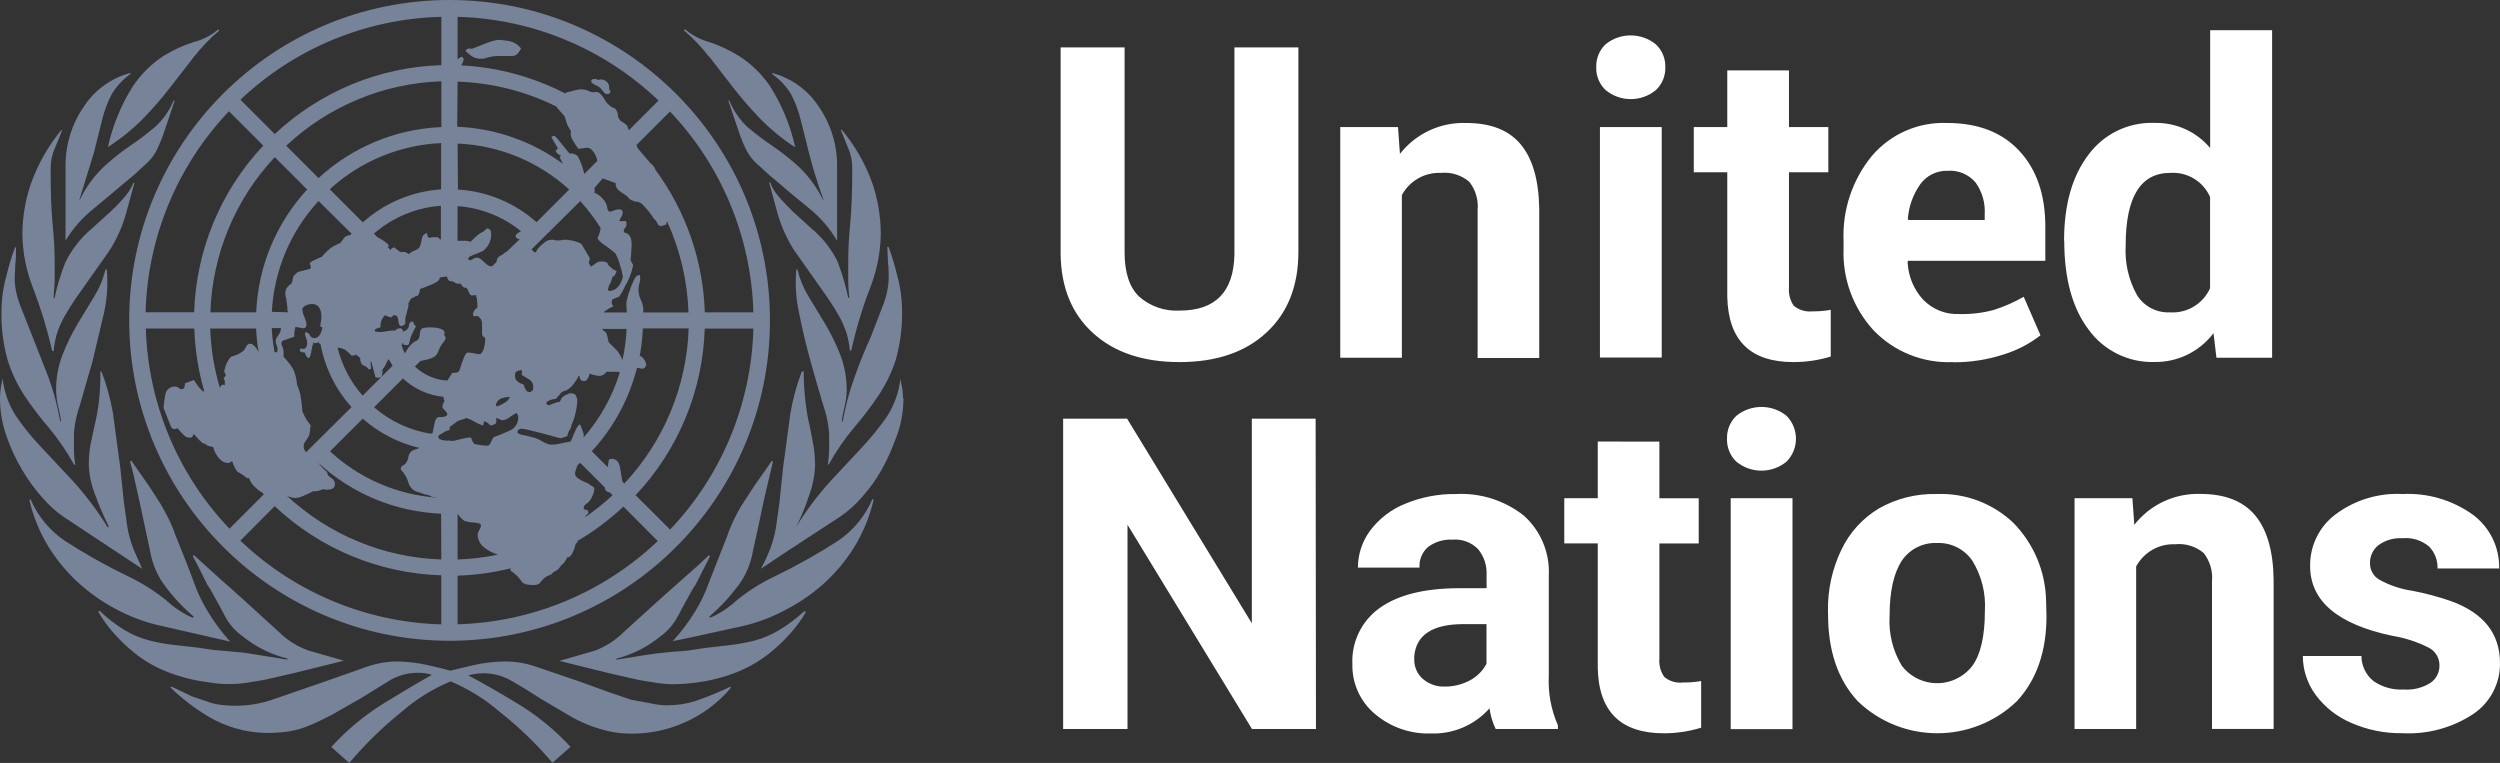
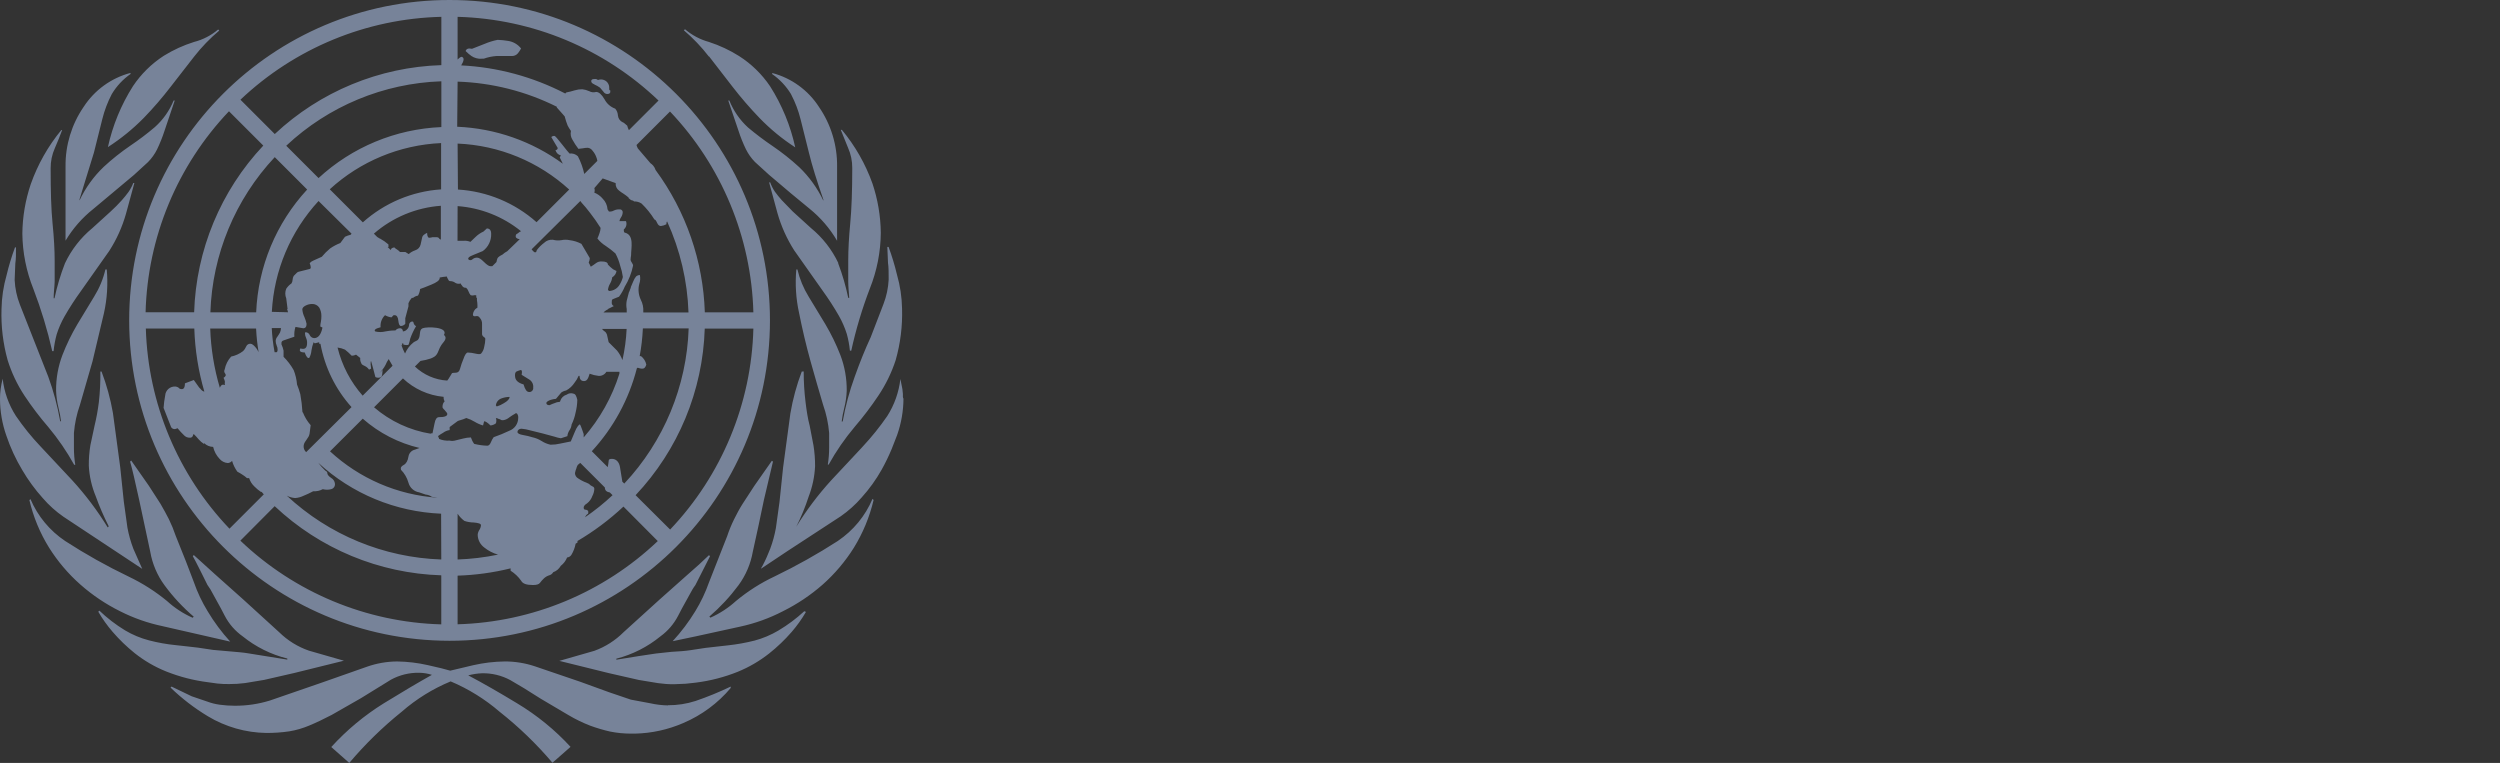
<svg xmlns="http://www.w3.org/2000/svg" id="Layer_2" viewBox="0 0 298.621 91.13">
  <rect x="0" y="0" width="298.621" height="91.13" fill="#333333" stroke="none" />
  <defs>
    <style>.cls-1{fill:#778399;}.cls-2{fill:#fff;}</style>
  </defs>
  <g id="Layer_1-2">
    <path class="cls-1" d="M11.16,24.95l4.85-4.06,1.66-1.52c.442-.446.81-.959,1.09-1.52.345-.72.642-1.461.89-2.22l1.22-3.62h-.13c-.497,1.212-1.263,2.296-2.24,3.17-.935.793-1.913,1.534-2.93,2.22-1.125.766-2.191,1.615-3.19,2.54-1.197,1.145-2.173,2.501-2.88,4v-.13l1.72-5.58,1-4c.259-1.042.641-2.049,1.14-3,.568-.944,1.327-1.758,2.23-2.39v-.13c-2.307.609-4.304,2.057-5.6,4.06-1.435,2.091-2.189,4.574-2.16,7.11v8.87c.871-1.458,2-2.745,3.33-3.8ZM17.16,14.1c1.148-1.183,2.227-2.432,3.23-3.74l2.8-3.6c.89-1.137,1.896-2.179,3-3.11l-.13-.13c-.834.71-1.819,1.219-2.88,1.49-1.267.398-2.48.952-3.61,1.65-1.46.944-2.712,2.176-3.68,3.62-1.42,2.235-2.435,4.703-3,7.29,1.548-.994,2.98-2.158,4.27-3.47ZM2.93,47.27c.867,1.305,1.816,2.554,2.84,3.74,1.17,1.403,2.205,2.913,3.09,4.51h.13c-.106-.661-.16-1.33-.16-2v-1.8c.094-1.146.336-2.276.72-3.36l1.5-5.2,1.37-5.77c.377-1.706.488-3.46.33-5.2h-.16c-.268,1.142-.721,2.233-1.34,3.23l-2,3.3c-.698,1.175-1.297,2.406-1.79,3.68-.517,1.357-.774,2.798-.76,4.25.024.702.122,1.399.29,2.08.135.523.235,1.054.3,1.59h-.1c-.317-1.808-.792-3.585-1.42-5.31l-1.85-4.7-1.55-3.94c-.362-.934-.572-1.92-.62-2.92l.08-2c.08-.48.08-1.15.08-1.9h-.12c-.399,1.079-.733,2.181-1,3.3-.379,1.321-.584,2.686-.61,4.06-.067,2.059.179,4.115.73,6.1.47,1.508,1.15,2.942,2.02,4.26ZM25.99,81.65c.462.047.926.067,1.39.06.635.003,1.27-.037,1.9-.12l2.28-.38,3.62-.83,5.9-1.46-4.18-1.2c-1.332-.461-2.545-1.212-3.55-2.2l-4.3-3.92-3.43-3.06-2.47-2.24-.12.13c.2.3,1.75,3.44,1.75,3.44l.35.52,1.25,2.27.47.9c.508.975,1.242,1.815,2.14,2.45,1.562,1.262,3.381,2.167,5.33,2.65v.13l-4.73-.76c-.57-.1-1.23-.14-1.86-.2l-2.28-.2-1.8-.27-1.75-.2-.92-.1c-1.073-.107-2.136-.298-3.18-.57-1.009-.262-1.975-.666-2.87-1.2-1.101-.671-2.127-1.459-3.06-2.35l-.13.13c.497.855,1.073,1.662,1.72,2.41.795.921,1.672,1.768,2.62,2.53,1.141.908,2.407,1.646,3.76,2.19,1.605.641,3.285,1.075,5,1.29l1.15.16ZM6.24,41.94h.16c.067-.676.191-1.345.37-2,.236-.748.551-1.469.94-2.15.593-1.034,1.24-2.035,1.94-3,.84-1.18,1.973-2.787,3.4-4.82.883-1.373,1.557-2.869,2-4.44l1-3.67h-.13c-.147.378-.338.737-.57,1.07-.253.347-.523.68-.81,1-.417.466-.857.91-1.32,1.33l-2.2,2c-1.382,1.139-2.495,2.57-3.26,4.19-.528,1.357-.947,2.755-1.25,4.18h-.1c0-.67.1-1.33.12-2v-2.48c0-1.26-.08-2.74-.25-4.44s-.23-3.88-.23-6.6c-.007-.83.163-1.651.5-2.41.333-.76.623-1.48.87-2.16h-.1c-1.586,1.927-2.821,4.116-3.65,6.47-.64,1.899-.978,3.886-1,5.89.025,2.269.472,4.514,1.32,6.62.926,2.417,1.678,4.896,2.25,7.42ZM19.44,74.8l8.06,1.84c-1.021-1.115-1.925-2.332-2.7-3.63-.673-1.101-1.226-2.271-1.65-3.49-.507-1.38-1.227-3.217-2.16-5.51-.229-.684-.503-1.352-.82-2-.3-.587-.633-1.197-1-1.83l-1.4-2.17-2.1-3-.13.13c.25.84.6,2.37,1.08,4.56l1.33,6.22c.251,1.448.836,2.818,1.71,4,1.013,1.376,2.181,2.631,3.48,3.74l-.13.13c-1.122-.495-2.156-1.171-3.06-2-1.405-1.156-2.947-2.137-4.59-2.92-2.614-1.255-5.146-2.675-7.58-4.25-1.836-1.229-3.275-2.967-4.14-5l-.13.12c.469,2.001,1.259,3.912,2.34,5.66,1.036,1.654,2.306,3.15,3.77,4.44,1.428,1.258,3.015,2.324,4.72,3.17,1.617.82,3.335,1.422,5.11,1.79h-.01ZM7.59,61.73l9.4,6.22-1.06-2.4c-.313-.82-.551-1.667-.71-2.53l-.43-3.1-.43-4.12-.87-6.47c-.294-1.69-.75-3.347-1.36-4.95h-.14c.015,1.219-.045,2.438-.18,3.65-.116.942-.286,1.877-.51,2.8l-.5,2.34c-.136.816-.2,1.643-.19,2.47.066,1.244.344,2.469.82,3.62.445,1.234.966,2.44,1.56,3.61l-.12.13c-1.233-2.012-2.656-3.9-4.25-5.64l-3.8-4.06c-1.068-1.127-2.045-2.337-2.92-3.62-.86-1.339-1.4-2.858-1.58-4.44-.104.398-.184.802-.24,1.21-.053.398-.08.799-.08,1.2.006,1.485.26,2.958.75,4.36.484,1.437,1.121,2.818,1.9,4.12.706,1.208,1.534,2.34,2.47,3.38.727.841,1.557,1.587,2.47,2.22ZM84.69,6.73l2.8,3.62c1.008,1.304,2.087,2.553,3.23,3.74,1.285,1.329,2.718,2.506,4.27,3.51-.565-2.587-1.58-5.055-3-7.29-.974-1.444-2.233-2.672-3.7-3.61-1.128-.712-2.341-1.279-3.61-1.69-1.053-.291-2.03-.81-2.86-1.52l-.13.13c1.103.94,2.105,1.992,2.99,3.14l.01-.03ZM92.99,75.31c-.896.533-1.862.941-2.87,1.21-1.049.264-2.115.454-3.19.57l-.9.1-1.76.2-1.78.27c-.6.1-1.53.16-2.28.2l-1.86.2-2,.3-2.73.44v-.12c1.929-.497,3.728-1.408,5.27-2.67.88-.639,1.599-1.475,2.1-2.44l.47-.9,1.25-2.26c.106-.18.223-.354.35-.52l1.75-3.45-.12-.13c-.8.776-1.623,1.526-2.47,2.25l-3.43,3.05-4.3,3.9c-.989.991-2.184,1.753-3.5,2.23l-4.18,1.2,5.9,1.46,3.6.82,2.3.38c.629.091,1.264.135,1.9.13l1.4-.06,1.2-.13c1.715-.215,3.395-.648,5-1.29,1.35-.55,2.615-1.287,3.76-2.19.97-.769,1.867-1.626,2.68-2.56.649-.746,1.225-1.553,1.72-2.41l-.2-.08c-.944.872-1.976,1.643-3.08,2.3ZM100.09,64.61c-2.437,1.572-4.968,2.991-7.58,4.25-1.647.776-3.189,1.757-4.59,2.92-.907.825-1.94,1.5-3.06,2l-.13-.13c1.294-1.114,2.462-2.369,3.48-3.74.871-1.184,1.456-2.553,1.71-4,.433-1.933.877-4,1.33-6.2l1.08-4.57-.13-.1-2.1,3-1.4,2.15c-.4.63-.72,1.25-1.02,1.85-.319.647-.593,1.315-.82,2l-2.17,5.52c-.423,1.205-.973,2.361-1.64,3.45-.78,1.279-1.684,2.479-2.7,3.58l2.76-.58,5.3-1.16c1.778-.384,3.496-1.002,5.11-1.84,1.702-.846,3.289-1.908,4.72-3.16,1.456-1.286,2.719-2.774,3.75-4.42,1.089-1.764,1.886-3.692,2.36-5.71l-.13-.13c-.859,2.034-2.291,3.774-4.12,5.01l-.01.01ZM103.99,40.31c-.667,1.44-1.3,3.007-1.9,4.7-.631,1.732-1.109,3.515-1.43,5.33h-.12c.065-.536.165-1.067.3-1.59.173-.684.274-1.385.3-2.09.013-1.452-.244-2.893-.76-4.25-.495-1.273-1.094-2.504-1.79-3.68l-2-3.3c-.617-1.001-1.069-2.095-1.34-3.24h-.13c-.158,1.74-.047,3.494.33,5.2.387,1.947.843,3.87,1.37,5.77.533,1.9,1.033,3.633,1.5,5.2.383,1.085.625,2.214.72,3.36v1.78c-0.0.67-.054,1.339-.16,2h.1c.886-1.596,1.924-3.103,3.1-4.5,1.022-1.188,1.97-2.437,2.84-3.74.882-1.315,1.579-2.745,2.07-4.25.565-1.999.821-4.073.76-6.15-.025-1.374-.23-2.739-.61-4.06-.266-1.119-.6-2.221-1-3.3h-.15l.08,1.9c.08.5.08,1.18.08,2-.05,1-.26,1.986-.62,2.92l-1.54,4v-.01ZM100.14,31.43c-.765-1.617-1.878-3.044-3.26-4.18l-2.2-2-1.3-1.34c-.287-.32-.557-.653-.81-1-.239-.346-.43-.723-.57-1.12h-.13l1,3.68c.447,1.569,1.121,3.065,2,4.44l3.4,4.82c.7.965,1.347,1.966,1.94,3,.388.685.703,1.409.94,2.16.18.655.304,1.324.37,2h.16c.555-2.525,1.297-5.005,2.22-7.42.848-2.119,1.292-4.378,1.31-6.66-.023-2.007-.36-3.998-1-5.9-.833-2.33-2.069-4.496-3.65-6.4h-.13l.87,2.15c.336.759.506,1.58.5,2.41,0,2.713-.08,4.913-.24,6.6s-.24,3.167-.24,4.44v2.47c0,.63.07,1.3.12,2h-.12c-.293-1.413-.697-2.801-1.21-4.15h.03ZM94.49,11.26c.499.95.882,1.958,1.14,3l1,4c.37,1.53.95,3.38,1.72,5.58v.13c-.71-1.496-1.686-2.852-2.88-4-1.001-.919-2.067-1.765-3.19-2.53-1.018-.688-1.999-1.429-2.94-2.22-.97-.891-1.728-1.988-2.22-3.21h-.13l1.22,3.6c.244.76.542,1.502.89,2.22.278.56.642,1.073,1.08,1.52l1.67,1.52c1.867,1.6,3.483,2.953,4.85,4.06,1.32,1.067,2.434,2.365,3.29,3.83v-8.88c.027-2.532-.727-5.012-2.16-7.1-1.291-2.004-3.285-3.453-5.59-4.06v.13c.908.635,1.674,1.453,2.25,2.4v.01ZM79.79,84.26c-.703-.012-1.404-.096-2.09-.25l-2.35-.44-2.56-.87-3.5-1.27-5.4-1.84c-1.17-.392-2.396-.588-3.63-.58-1.245.018-2.485.165-3.7.44l-2.78.66c-.53-.16-1.4-.38-2.67-.66-1.205-.274-2.435-.422-3.67-.44-1.23.007-2.45.22-3.61.63l-5.4,1.9-6.2,2.14c-1.354.417-2.763.626-4.18.62-.595 0-1.19-.04-1.78-.12-.519-.068-1.03-.196-1.52-.38l-1.85-.63-2.41-1.16-.12.12c1.35,1.303,2.843,2.451,4.45,3.42,2.115,1.275,4.531,1.966,7,2,.91.004,1.819-.06,2.72-.19.829-.136,1.638-.371,2.41-.7.8-.33,1.7-.76,2.66-1.26l3.5-2,3.6-2.22c1.031-.558,2.188-.841,3.36-.82.516.006,1.029.09,1.52.25-1.667.933-3.583,2.067-5.75,3.4-2.321,1.442-4.431,3.199-6.27,5.22l2.15,1.9c1.89-2.236,3.989-4.285,6.27-6.12,1.737-1.516,3.71-2.738,5.84-3.62,2.123.895,4.094,2.117,5.84,3.62,2.304,1.818,4.422,3.861,6.32,6.1l2.16-1.9c-1.867-2.029-4.016-3.78-6.38-5.2-2.2-1.333-4.147-2.447-5.84-3.34.542-.144,1.099-.228,1.66-.25,1.175-.021,2.336.262,3.37.82.98.553,2.19,1.293,3.63,2.22l3.3,1.95c.833.496,1.706.921,2.61,1.27.771.283,1.559.517,2.36.7.82.166,1.654.249,2.49.25h.5c1.991-.045,3.954-.476,5.78-1.27,2.184-.933,4.119-2.364,5.65-4.18v-.17c-1.365.655-2.767,1.23-4.2,1.72-1.066.344-2.18.516-3.3.51l.01.02ZM107.85,47.46v-.4c-.01-.198-.03-.395-.06-.59l-.24-1.2c-.181,1.577-.718,3.091-1.57,4.43-.877,1.273-1.846,2.479-2.9,3.61l-.2.22-3.6,3.85c-1.56,1.712-2.956,3.567-4.17,5.54.589-1.166,1.087-2.377,1.49-3.62.444-1.155.7-2.374.76-3.61.005-.831-.059-1.66-.19-2.48-.133-.72-.283-1.5-.45-2.34-.23-.85-.38-1.85-.5-2.85-.148-1.211-.221-2.43-.22-3.65h-.1v.01h-.13c-.613,1.619-1.069,3.293-1.36,5l-.87,6.46-.43,4.13-.43,3.1c-.152.845-.379,1.675-.68,2.48-.25.65-.55,1.34-.9,2-.06.12-.13.23-.2.35h.05l3.15-2.1,6.34-4.14c.911-.636,1.741-1.381,2.47-2.22.926-1.023,1.734-2.147,2.41-3.35.448-.803.848-1.631,1.2-2.48l.64-1.64c.495-1.404.752-2.881.76-4.37-.05-.03-.06-.1-.06-.18l-.01.04ZM70.99,10.09c.239.102.467.23.68.38.149.159.289.326.42.5.095.154.26.251.44.26.24,0,.37-.1.37-.26s0-.23-.06-.2-.07,0-.07-.2c.026-.272-.061-.543-.24-.75-.28-.31-.722-.413-1.11-.26-.062-.069-.148-.111-.24-.12h-.19c-.24,0-.37.08-.37.25s.14.3.37.38v.02ZM57.52,7.01h.26c.493-.175,1.008-.283,1.53-.32h1.78c.293.024.58-.095.77-.32.145-.18.273-.375.38-.58-.377-.484-.924-.806-1.53-.9-.42-.071-.844-.115-1.27-.13-.525.104-1.038.261-1.53.47l-1.53.6c-.43-.1-.68,0-.76.27.214.214.445.411.69.59.357.237.782.353,1.21.33v-.01ZM53.69,76.54c21.136.005,38.275-17.124,38.28-38.26C91.975,17.144,74.846.005,53.71,0S15.435,17.124,15.43,38.26c0,.003,0,.007,0,.01.022,21.123,17.137,38.242,38.26,38.27ZM17.39,39.24h5.82c.081,2.554.484,5.087,1.2,7.54-.182-.042-.34-.153-.44-.31l-.18-.18-.64-.9-1.06.4c0,.6-.2.8-.63.64-.128-.152-.312-.245-.51-.26-.634-.04-1.18.442-1.22,1.076,0,.001-0.0.003-0.0.004-.094.485-.158.977-.19,1.47l.9,2.3c.18.26.43.3.77.13.247.307.515.598.8.87.172.172.407.266.65.26.191.029.37-.102.399-.293.005-.032.005-.065.001-.097h.13c.186.184.363.378.53.58.192.22.414.412.66.57v-.12c.286.289.674.454,1.08.46.121.528.38,1.015.75,1.41.248.303.61.491,1,.52.198-.015.382-.108.51-.26.135.463.348.899.63,1.29.221.113.435.24.64.38.182.113.353.244.51.39h.26c.118.383.336.728.63,1,.234.239.492.454.77.64h-.01.1l.26.3-4.1,4.1c-6.165-6.461-9.723-14.974-9.99-23.9l-.03-.01ZM45.39,28.51c-.106-.073-.216-.14-.33-.2l-.4-.4c2.236-1.946,5.043-3.114,8-3.33v4.05c-.051-.043-.108-.076-.17-.1-.039-.039-.072-.083-.1-.13-.092-.059-.202-.083-.31-.07-.047-.005-.093-.005-.14,0-.093-.011-.187-.011-.28,0-.096.035-.198.056-.3.06-.052.015-.108.015-.16,0-.12-.1-.18-.27-.18-.58-.35.17-.54.34-.58.5l-.2.9c-.076.33-.325.594-.65.69-.285.096-.547.249-.77.45l-.4-.25h-.64c-.113-.126-.244-.234-.39-.32-.093-.05-.177-.114-.25-.19-.08-.087-.12-.087-.12,0-.17-.017-.322.107-.34.277,0,.001-0.0.002-0.0.003l-.38-.37h.1v-.3c-.307-.269-.642-.503-1-.7l-.01.01ZM43.29,26.51l-3.9-3.9c3.648-3.343,8.356-5.297,13.3-5.52v5.53c-3.469.232-6.761,1.619-9.35,3.94l-.05-.05ZM45.53,45.01c.2-.2.1-.57.2-.82l-.44.4c.308-.288.565-.626.76-1,.1-.247.227-.482.38-.7l.46.8-3.57,3.57c-1.45-1.646-2.479-3.619-3-5.75.307.041.607.125.89.25.283.224.551.468.8.73.181-0.0.36-.045.52-.13l.5.4c-.027.219.018.44.13.63,0,.1.13.2.4.32.211.095.392.247.52.44l.25-.12c-.009-.171-.029-.342-.06-.51,0-.25,0-.38.06-.38l.25.9.26,1c.221.111.482.107.7-.01l-.01-.02ZM53.13,49.01c.2.2.3.36.3.44,0,.26-.34.38-1,.38-.26,0-.43.25-.52.73l-.25,1.2h-.2v.05c-2.509-.406-4.856-1.5-6.78-3.16l3.45-3.45c1.328,1.257,3.039,2.032,4.86,2.2-.015.188.027.376.12.54-.167.166-.258.394-.25.63-.04.1.06.24.28.44h-.01ZM36.13,49.25c-.043-.728-.13-1.452-.26-2.17-.108-.391-.238-.775-.39-1.15-.048-.59-.183-1.169-.4-1.72-.329-.583-.736-1.118-1.21-1.59v-.74c-.053-.256-.137-.504-.25-.74v-.13c-.022-.144.062-.283.2-.33l1.34-.46c-.03-.395.014-.792.13-1.17l.93.16c.26,0,.4-.17.4-.53-.058-.271-.141-.535-.25-.79-.139-.289-.227-.601-.26-.92,0-.18.13-.33.38-.46.234-.126.494-.194.76-.2.354-.021.692.146.89.44.169.306.256.65.25,1,.002.231-.018.462-.06.69-.045.183-.068.371-.07.56l.26.13c-.173.84-.507,1.26-1,1.26-.234-.016-.44-.163-.53-.38-.077-.18-.246-.302-.44-.32-.08,0-.12,0-.12.13.003.18.044.357.12.52.095.2.14.419.13.64,0,.6-.27.8-.8.64-.18.32,0,.48.52.48.18.52.36.73.54.65.145-.269.234-.565.26-.87.05-.342.138-.677.26-1l.14.13.53-.13c-.006.063-.006.127,0,.19h.15c.515,2.814,1.799,5.431,3.71,7.56l-5.42,5.38c-.236-.211-.346-.529-.29-.84.1-.52.63-.84.7-1.38l.13-1c-.395-.453-.71-.971-.93-1.53l-.05-.01ZM33.03,41.25c.086.152.131.325.13.5,0,.26-.08.37-.26.32h-.1c-.18-.951-.293-1.913-.34-2.88h1.1c-.003.179-.04.355-.11.52-.096.177-.203.347-.32.51-.12.14-.19.316-.2.5-.002.198.042.393.13.57l-.03-.04ZM32.47,37.25c.258-4.929,2.232-9.613,5.58-13.24l3.94,3.9-.1.13c-.234.056-.462.136-.68.24l-.56.75c-.427.165-.833.38-1.21.64-.365.3-.7.635-1,1l-1,.45c-.172.066-.327.173-.45.31.17.43.17.66,0,.7l-1.28.32c-.096.012-.185.059-.25.13l-.38.38c-.078.138-.123.292-.13.45-.006.155-.051.306-.13.44-.249.172-.462.389-.63.64-.151.368-.151.781,0,1.15l.16,1.27h-.06c.051.126.087.257.11.39l-1.93-.05ZM43.33,50.01c1.941,1.708,4.273,2.91,6.79,3.5l-.56.2c-.404.091-.71.421-.77.83-.08.5-.27.84-.57,1s-.4.32-.32.58c.422.429.729.96.89,1.54.165.601.665,1.051,1.28,1.15l.76.26c.274.023.537.12.76.28.22,0,.44.06.66.1-4.782-.333-9.308-2.288-12.83-5.54l3.91-3.9ZM38.05,21.27l-3.86-3.86c5.038-4.73,11.624-7.466,18.53-7.7v5.47c-5.457.229-10.655,2.387-14.67,6.09ZM36.69,22.64c-3.708,4.012-5.867,9.212-6.09,14.67h-5.47c.229-6.908,2.962-13.498,7.69-18.54l3.87,3.87ZM30.59,39.24c.043.945.144,1.887.3,2.82-.076-.123-.146-.25-.21-.38-.3-.4-.56-.62-.75-.62-.225-.02-.437.11-.52.32-.089.215-.222.409-.39.57-.416.316-.898.535-1.41.64-.393.429-.66.959-.77,1.53-.092.165-.067.37.06.51.13.17.06.34-.2.5.17.34.2.55.13.64.08.17.06.23-.07.2-.109-.045-.234-.021-.32.06-.08.082-.142.181-.18.29-.684-2.301-1.071-4.681-1.15-7.08h5.48ZM52.71,74.58c-8.962-.246-17.514-3.81-24-10l4.1-4.12c5.401,5.092,12.48,8.03,19.9,8.26v5.86ZM52.71,66.83c-6.868-.23-13.421-2.937-18.45-7.62.31.161.651.257,1,.28.347-.026.687-.118,1-.27.393-.158.777-.339,1.15-.54.399.027.798-.059,1.15-.25.327.089.673.089,1,0,.288-.073.479-.345.45-.64-.023-.294-.192-.557-.45-.7-.3-.2-.46-.4-.46-.57s-.08-.2-.26-.32c-.299-.283-.573-.591-.82-.92,4.016,3.7,9.214,5.855,14.67,6.08l.02,5.47ZM53.71,52.63c-.43.033-.862-.035-1.26-.2,0-.1-.1-.22-.13-.34.191-.143.391-.274.6-.39.232-.174.503-.288.79-.33v-.36l.94-.7c.103-.057.214-.098.33-.12.247-.067.487-.154.72-.26.35.109.686.26,1,.45.312.191.648.339,1,.44l.13-.5c.17,0,.42.17.76.5.233-.022.454-.108.64-.25.08-.206.08-.434,0-.64.134.02.262.064.38.13.071-.006.14.02.19.07.053.043.121.065.19.06h.13c.259-.04.501-.15.7-.32.223-.165.457-.316.7-.45.055-.069.156-.08.225-.025.009.007.018.016.025.025.105.148.152.33.13.51-.002.687-.434,1.298-1.08,1.53-.601.289-1.219.543-1.85.76-.133.178-.24.373-.32.58-.12.3-.27.44-.44.44-.53-.017-1.056-.091-1.57-.22-.172-.233-.303-.493-.39-.77-.31.009-.619.053-.92.13l-1.05.26c-.178.04-.362.04-.54,0l-.03-.01ZM59.23,48.43c.04-.375.287-.696.64-.83.319-.123.658-.188,1-.19,0,.25-.24.5-.7.76-.257.165-.537.293-.83.38l-.11-.12ZM63.18,45.31c.359.198.561.594.51,1,.036.246-.135.474-.381.51-.043.006-.086.006-.129,0-.26,0-.47-.3-.64-.9-.6-.17-.93-.45-1-.83s0-.6.13-.7c.165-.076.335-.14.51-.19.17,0,.2.15.13.57l.87.54ZM75.48,23.93c.101.005.196.052.26.13.315-.009.626.078.89.25.592.569,1.11,1.211,1.54,1.91.1,0,.2.13.32.4s.28.38.45.38c.231-.028.455-.099.66-.21,0-.12,0-.23.08-.35,1.563,3.422,2.433,7.12,2.56,10.88h-5.4c-.006-.033-.006-.067,0-.1.03-.492-.073-.983-.3-1.42-.278-.586-.342-1.252-.18-1.88.12-.344.144-.714.07-1.07-.165.006-.323.066-.45.17-.139.172-.251.364-.33.57l-.3.7v.07c-.044.075-.077.156-.1.24-.024.113-.068.222-.13.32l-.26,1c-.064.33-.064.67,0,1h0v.4h-2.77c.164-.173.366-.307.59-.39h-.1l.74-.37c-.152-.065-.251-.214-.25-.38,0-.25,0-.4.13-.44s.32-.15.74-.3c.277-.366.505-.766.68-1.19.481-.777.819-1.634,1-2.53,0-.2-.26-.45-.3-.66.006-.185.026-.368.06-.55,0-.9.4-2.44-.74-2.72-.1,0-.13-.13-.13-.38.294-.242.399-.645.26-1h-.78c.03-.162.095-.316.19-.45.118-.168.187-.365.2-.57.024-.186-.107-.357-.293-.381-.032-.004-.065-.004-.097.001-.224-.01-.447.035-.65.13-.123.071-.259.116-.4.13-.066.011-.134.011-.2,0l-.17-.26c-.032-.483-.238-.938-.58-1.28-.268-.32-.612-.568-1-.72.06-.175.06-.365,0-.54l1-1.16,1.55.56c-.03.346.121.683.4.89.171.139.351.266.54.38.213.14.417.293.61.46v.07c.2.18.32.26.4.26h-.01ZM70.24,61.01c-.085-.085-.2-.132-.32-.13-.13,0-.2-.08-.2-.25s.13-.34.4-.5c.295-.228.518-.537.64-.89.135-.254.213-.533.23-.82.016-.138-.068-.268-.2-.31-.17-.074-.324-.183-.45-.32-.185-.095-.375-.178-.57-.25-.245-.108-.479-.238-.7-.39-.236-.127-.386-.372-.39-.64.042-.216.106-.427.19-.63,0-.1.1-.23.14-.34l.3-.25,2.94,2.94c0,.34.2.53.6.6l.32.32c-1.029.962-2.128,1.844-3.29,2.64.053-.122.128-.234.22-.33.044-.041.095-.075.15-.1.033-.111.033-.229,0-.34l-.01-.01ZM68.47,47.01c-.266-.081-.555-.033-.78.13-.367.104-.656.386-.77.75,0,.08-.05.12-.13.12-.177.005-.352.05-.51.13-.22.071-.433.158-.64.26-.25,0-.38-.1-.38-.26s.38-.42,1.15-.5c.333-.413.543-.663.63-.75.176-.126.377-.212.59-.25.406-.221.75-.541,1-.93.2-.244.362-.517.48-.81h.12c0,.4.18.62.53.62s.5-.3.67-.88c.345.129.704.217,1.07.26.378.026.738-.164.93-.49h1.56c-.004.04-.004.08,0,.12v.1c-.881,2.808-2.335,5.402-4.27,7.62v-.4s-.38-1.16-.46-1.16-.37.3-.6.9l-.48,1.14-1.28.26c-.374.088-.756.132-1.14.13-.385-.083-.751-.235-1.08-.45-.335-.208-.704-.357-1.09-.44-.353-.112-.714-.199-1.08-.26-.47-.08-.7-.2-.7-.38s.17-.38.5-.38c.339.03.674.094,1,.19l1.53.38,1.4.38c.247.087.501.151.76.19l.77-.25c.025-.25.111-.49.25-.7.145-.207.235-.448.26-.7.217-.444.375-.915.47-1.4.128-.5.199-1.014.21-1.53-.1-.47-.24-.75-.5-.75l.01-.01ZM71.85,39.29h3c-.059,1.252-.226,2.497-.5,3.72-.156-.412-.375-.796-.65-1.14l-1-1-.2-.9c-.04-.108-.098-.21-.17-.3-.182-.12-.344-.269-.48-.44v.06ZM73.09,54.81c-.26,0-.38.07-.38.2-.025.265-.065.529-.12.79l-1.9-1.9c2.586-2.803,4.435-6.205,5.38-9.9l.1-.08c.427.16.707.16.84,0,.098-.106.164-.238.19-.38-.086-.397-.309-.751-.63-1h-.16c.203-1.093.33-2.199.38-3.31h5.47c-.231,6.905-2.964,13.491-7.69,18.53l-.24-.23v-.05l-.28-1.72c-.1-.56-.44-.95-.95-.95h-.01ZM71.74,27.21h0c-.008.219-.052.435-.13.64-.072.217-.156.431-.25.64.279.352.618.653,1,.89.404.269.789.566,1.15.89.252.464.444.958.57,1.47.152.438.26.89.32,1.35-.077.319-.206.622-.38.9-.259.462-.741.754-1.27.77l-.13-.13c.028-.265.113-.521.25-.75.137-.233.226-.492.26-.76.28-.154.47-.433.51-.75l-.4-.2c-.228-.169-.439-.36-.63-.57,0-.25-.26-.37-.76-.37-.229-.012-.455.055-.64.19-.206.158-.419.304-.64.44l-.25-.5c.082-.165.126-.346.13-.53l-1-1.7c-.435-.232-.91-.381-1.4-.44-.329-.073-.671-.073-1,0-.333.055-.674.038-1-.05-.391-.041-.779.095-1.06.37-.316.238-.599.517-.84.83-.13.15,0,.36-.33.28-.121-.099-.229-.213-.32-.34l5.82-5.77c.041.067.088.131.14.19l.5.57.54.68c.439.566.85,1.153,1.23,1.76h.01ZM57.86,65.41c.481.387,1.036.672,1.63.84-1.591.331-3.206.525-4.83.58v-5.47c.215.334.49.625.81.86.361.123.739.187,1.12.19.57.05.86.15.86.32-.014.203-.079.399-.19.57-.117.172-.186.372-.2.58.011.608.307,1.174.8,1.53ZM54.66,74.58v-5.82c2.135-.067,4.256-.359,6.33-.87.004.04.004.08,0,.12.01.053.01.107,0,.16.499.315.931.727,1.27,1.21.17.34.64.5,1.4.5.43,0,.7-.08.83-.25.136-.182.286-.353.45-.51.177-.177.393-.311.63-.39.216-.049.402-.187.51-.38.384-.133.705-.404.9-.76.34-.258.603-.603.76-1,.209-.019.397-.134.51-.31.249-.412.422-.866.51-1.34l.22-.13c-.005-.063-.005-.127,0-.19,1.976-1.163,3.817-2.542,5.49-4.11l4.1,4.12c-6.474,6.15-14.994,9.69-23.92,9.94l.01.01ZM80.04,63.25l-4.12-4.1c5.094-5.4,8.032-12.48,8.26-19.9h5.81c-.233,8.959-3.778,17.513-9.95,24.01v-.01ZM89.99,37.31h-5.8c-.193-6.131-2.244-12.059-5.88-17-.061-.194-.16-.374-.29-.53-.098-.109-.209-.207-.33-.29l-1.5-1.76c-.07-.129-.124-.267-.16-.41l4-4c6.169,6.492,9.717,15.037,9.96,23.99ZM54.66,2.01c8.963.241,17.517,3.806,24,10l-3.54,3.54c-.086-.172-.153-.353-.2-.54-.28-.25-.46-.4-.53-.4-.324-.148-.544-.456-.58-.81-.012-.301-.125-.59-.32-.82-.553-.198-1.01-.598-1.28-1.12-.34-.58-.68-.88-1-.88-.277.084-.577.051-.83-.09-.263-.121-.543-.198-.83-.23-.305-.003-.608.041-.9.13-.328.104-.662.187-1,.25l-.13.13c-3.854-1.999-8.094-3.145-12.43-3.36.33-.53.38-.88.12-1-.07-.07-.26,0-.55.3V2.01ZM54.66,9.75c4.12.135,8.162,1.159,11.85,3-.005.03-.005.06,0,.09l.5.56.44.5c.094.378.215.749.36,1.11.115.219.245.429.39.63-.087.368-.018.755.19,1.07.206.374.44.731.7,1.07l.5-.06c.207-.044.418-.067.63-.07.239.037.45.176.58.38.194.226.344.488.44.77.057.134.094.276.11.42l-1.56,1.56c-.16-.734-.415-1.443-.76-2.11-.266-.257-.634-.378-1-.33-.1-.08-.38-.45-.9-1.1s-.8-1-.9-1c-.139-.012-.277.035-.38.13.078.155.165.305.26.45l.5.84c.018.126-.07.242-.195.26-.021.003-.043.003-.065,0,.07.32.32.57.64.64l-.13.25.37.75c-3.676-2.691-8.068-4.229-12.62-4.42l.05-5.39ZM54.66,17.15c4.951.206,9.67,2.15,13.33,5.49l-3.9,3.9c-2.605-2.315-5.912-3.688-9.39-3.9l-.04-5.49ZM54.66,24.62c2.774.203,5.419,1.25,7.58,3-.095.033-.183.084-.26.15-.077.073-.164.134-.26.18-.08.04-.12.14-.12.3,0,.2.28.3.48.32l-1.49,1.44c-.208.106-.4.241-.57.4-.35.17-.54.32-.6.45s-.07.24-.12.44l-.5.5c-.073.01-.147.01-.22,0-.17,0-.43-.17-.78-.52s-.6-.5-.78-.5c-.211-.019-.421.05-.58.19-.119.121-.307.142-.45.05-.17-.17,0-.36.58-.58l1.1-.45c.65-.477,1.024-1.244,1-2.05,0-.43-.17-.65-.52-.65l-.4.37c-.336.15-.644.356-.91.61l-.65.62c-.247-.103-.513-.147-.78-.13h-.76l.01-4.14ZM53.53,33.38c.06.13.14.2.23.2.223-.004.442.066.62.2.194.123.432.153.65.08.025.093.077.176.15.24.086.188.285.298.49.27l.15.16c.032.043.059.09.08.14.061.154.131.304.21.45h.05v.1c.123.074.271.095.41.06.103-.037.216-.037.32,0v.28h.08c-.009.103-.009.207,0,.31.038.188.058.379.06.57v.25c.006.066-.043.124-.109.13-.007.001-.014.001-.021,0-.236.181-.385.454-.41.75,0,.17.1.23.34.2.185-.062.388.018.48.19.19.202.288.473.27.75v1.14c-.01.152.062.297.19.38.13.08.2.16.2.25-.007.317-.051.633-.13.94-.046.304-.178.589-.38.82-.093.08-.313.08-.66,0-.301-.077-.61-.121-.92-.13-.17,0-.35.26-.52.76-.161.373-.295.757-.4,1.15-.08.34-.26.5-.52.5-.175-0-.35.02-.52.06h.07l-.43.7-.14.18c-1.445-.087-2.812-.682-3.86-1.68l.67-.67c.418-.059.83-.156,1.23-.29l.22-.1c.68-.3.62-.85,1-1.44.22-.4.86-.83.35-1.27.57-1-2.08-1-2.55-.8s-.2.85-.5,1.3c-.15.23-.4.23-.6.4-.438.35-.782.803-1,1.32-.171-.321-.315-.655-.43-1h.1c-.05-.1-.07-.18,0-.2h.13v.13c.33.08.55.08.63,0,.082-.231.145-.469.19-.71.184-.518.418-1.018.7-1.49-.152-.08-.262-.223-.3-.39,0-.17-.14-.2-.3-.13-.148.073-.242.225-.24.39-.011.195-.097.378-.24.51-.124.15-.305.241-.5.25.024-.186-.108-.356-.295-.38-.028-.004-.057-.004-.085,0-.198.015-.382.108-.51.26-.17,0-.57,0-1.2.12-.397.098-.813.098-1.21,0-.17-.16,0-.34.64-.5-.053-.536.142-1.066.53-1.44.236.139.498.227.77.26l.25-.26h.13c.25,0,.4.22.44.65s.15.64.32.64c.199-.013.383-.107.51-.26v-.67l.38-1.42v-.38c.095-.232.231-.445.4-.63h.15c.169-.141.373-.234.59-.27.138-.243.223-.512.25-.79.26-.08.7-.26,1.34-.52s1-.52,1-.78v-.07c.283-.06.571-.1.86-.12.014.12.067.232.15.32v.03ZM52.72,2.01v5.77c-7.414.231-14.489,3.157-19.9,8.23l-4.1-4.1c6.498-6.158,15.05-9.686,24-9.9ZM27.35,13.29l4.1,4.1c-5.09,5.407-8.027,12.488-8.26,19.91h-5.8c.235-8.965,3.788-17.524,9.97-24.02l-.01.01Z" />
-     <path class="cls-2" d="M166.99,15.18l.23,3.2c1.897-2.427,4.841-3.799,7.92-3.69,2.92,0,5.1.85,6.52,2.57s2.15,4.28,2.2,7.7v17.8h-7.36v-17.65c.118-1.22-.24-2.438-1-3.4-.94-.798-2.163-1.181-3.39-1.06-1.932-.08-3.741.949-4.66,2.65v19.43h-7.36V15.18h6.9ZM190.67,8.01c-.032-1.023.371-2.012,1.11-2.72,1.75-1.415,4.25-1.415,6,0,.753.701,1.169,1.692,1.14,2.72.038,1.037-.374,2.04-1.13,2.75-1.741,1.439-4.259,1.439-6,0-.752-.713-1.16-1.715-1.12-2.75ZM198.49,42.71h-7.38V15.18h7.38v27.53ZM213.69,8.41v6.77h4.7v5.4h-4.7v13.75c-.071.779.134,1.558.58,2.2.627.513,1.435.752,2.24.66.727.008,1.454-.052,2.17-.18v5.58c-1.446.44-2.949.662-4.46.66-5.16,0-7.793-2.607-7.9-7.82v-14.85h-4v-5.4h4v-6.77h7.37ZM178.66,87.08c-.376-.779-.625-1.613-.74-2.47-1.768,1.996-4.336,3.096-7,3-2.452.085-4.847-.753-6.71-2.35-1.737-1.465-2.719-3.638-2.67-5.91-.13-2.647,1.094-5.179,3.25-6.72,2.17-1.56,5.3-2.35,9.4-2.37h3.38v-1.6c.054-1.105-.302-2.191-1-3.05-.803-.831-1.939-1.254-3.09-1.15-1.048-.059-2.083.257-2.92.89-.695.618-1.064,1.522-1,2.45h-7.36c0-1.597.516-3.15,1.47-4.43,1.075-1.429,2.52-2.535,4.18-3.2,1.926-.798,3.995-1.193,6.08-1.16,2.911-.149,5.777.76,8.07,2.56,2.042,1.819,3.146,4.469,3,7.2v11.94c-.102,2.034.271,4.065,1.09,5.93v.44h-7.43ZM172.56,82.01c1.045.01,2.076-.241,3-.73.855-.447,1.553-1.145,2-2v-4.73h-2.75c-3.68,0-5.64,1.273-5.88,3.82v.43c-.01.866.355,1.693,1,2.27.725.637,1.666.973,2.63.94ZM198.21,52.75v6.77h4.7v5.4h-4.7v13.75c-.07.777.139,1.553.59,2.19.623.521,1.434.76,2.24.66.724.01,1.447-.046,2.16-.17v5.57c-1.442.443-2.942.669-4.45.67-5.167,0-7.8-2.607-7.9-7.82v-14.86h-4v-5.4h4v-6.77l7.36.01ZM206.29,52.39c-.032-1.023.371-2.012,1.11-2.72,1.75-1.415,4.25-1.415,6,0,1.498,1.516,1.498,3.954,0,5.47-1.741,1.439-4.259,1.439-6,0-.748-.715-1.152-1.716-1.11-2.75ZM214.11,87.09h-7.38v-27.58h7.38v27.58ZM218.35,73.01c-.05-2.523.492-5.023,1.58-7.3.979-2.083,2.561-3.825,4.54-5,2.1-1.18,4.482-1.768,6.89-1.7,3.373-.13,6.656,1.102,9.11,3.42,2.439,2.475,3.845,5.786,3.93,9.26l.05,1.9c0,4.227-1.18,7.617-3.54,10.17-5.307,5.1-13.693,5.1-19,0-2.373-2.553-3.557-6.02-3.55-10.4l-.01-.35ZM225.71,73.54c-.135,2.103.378,4.197,1.47,6,1.791,2.322,5.125,2.753,7.447.963.361-.278.684-.602.963-.963,1-1.373,1.5-3.563,1.5-6.57.132-2.107-.392-4.203-1.5-6-.953-1.385-2.551-2.182-4.23-2.11-1.662-.068-3.243.726-4.18,2.1-.98,1.5-1.47,3.67-1.47,6.6v-.02ZM254.71,59.51l.23,3.18c1.897-2.427,4.841-3.799,7.92-3.69,2.92,0,5.1.86,6.52,2.57s2.16,4.28,2.2,7.7v17.8h-7.36v-17.62c.115-1.22-.243-2.437-1-3.4-.946-.792-2.173-1.168-3.4-1.04-1.933-.082-3.742.947-4.66,2.65v19.42h-7.36v-27.57h6.91ZM291.39,79.46c.001-.904-.516-1.728-1.33-2.12-1.351-.679-2.797-1.148-4.29-1.39-6.56-1.38-9.837-4.167-9.83-8.36-.029-2.401,1.085-4.672,3-6.12,2.309-1.744,5.16-2.615,8.05-2.46,2.995-.148,5.953.722,8.39,2.47,2.026,1.504,3.196,3.897,3.14,6.42h-7.36c.032-.969-.329-1.91-1-2.61-.885-.749-2.035-1.109-3.19-1-1.029-.065-2.048.232-2.88.84-.648.519-1.018,1.31-1,2.14-.012.83.434,1.598,1.16,2,1.214.659,2.534,1.099,3.9,1.3,1.575.298,3.126.712,4.64,1.24,3.887,1.42,5.83,3.887,5.83,7.4.03,2.45-1.187,4.748-3.23,6.1-2.488,1.63-5.43,2.425-8.4,2.27-2.116.037-4.214-.387-6.15-1.24-1.686-.715-3.15-1.868-4.24-3.34-.991-1.344-1.527-2.97-1.53-4.64h7c.003,1.168.537,2.272,1.45,3,1.061.729,2.335,1.081,3.62,1,1.121.08,2.239-.2,3.19-.8.687-.479,1.086-1.273,1.06-2.11v.01ZM246.55,28.76c0-4.3.967-7.72,2.9-10.26,1.839-2.507,4.803-3.938,7.91-3.82,2.554-.059,4.996,1.044,6.64,3V3.61h7.4v39.12h-6.65l-.35-2.93c-1.676,2.211-4.306,3.489-7.08,3.44-3.075.084-5.994-1.348-7.81-3.83-1.96-2.56-2.94-6.113-2.94-10.66l-.02.01ZM253.91,29.31c-.125,2.068.344,4.129,1.35,5.94.839,1.344,2.337,2.131,3.92,2.06,2.048.14,3.966-1.009,4.81-2.88v-10.9c-.821-1.867-2.725-3.019-4.76-2.88-3.547,0-5.32,2.883-5.32,8.65v.01ZM155.09,5.66v24.42c0,4.067-1.267,7.277-3.8,9.63-2.533,2.36-6,3.54-10.4,3.54-4.333,0-7.767-1.147-10.3-3.44-2.547-2.293-3.847-5.443-3.9-9.45V5.66h7.64v24.47c0,2.427.58,4.193,1.74,5.3,1.328,1.169,3.063,1.769,4.83,1.67,4.3,0,6.483-2.257,6.55-6.77V5.66h7.64ZM157.19,87.08h-7.64l-14.87-24.4v24.4h-7.69v-37.07h7.64l14.9,24.44v-24.44h7.62l.04,37.07ZM233.29,43.25c-3.576.162-7.048-1.231-9.52-3.82-2.409-2.639-3.688-6.119-3.56-9.69v-1c-.149-3.666,1.049-7.259,3.37-10.1,2.232-2.632,5.552-4.089,9-3.95,3.707,0,6.59,1.12,8.65,3.36,2.067,2.24,3.093,5.273,3.08,9.1v4h-16.4l-.05.15c.067,1.654.711,3.232,1.82,4.46,1.138,1.196,2.741,1.835,4.39,1.75,1.38.035,2.757-.13,4.09-.49,1.241-.399,2.437-.925,3.57-1.57l2,4.6c-1.317,1.028-2.812,1.804-4.41,2.29-1.95.636-3.99.95-6.04.93l.01-.02ZM232.63,20.4c-1.286-.037-2.508.566-3.26,1.61-.861,1.22-1.373,2.651-1.48,4.14l.08.13h9.1v-.66c.086-1.356-.295-2.701-1.08-3.81-.829-.983-2.079-1.507-3.36-1.41h0Z" />
  </g>
</svg>